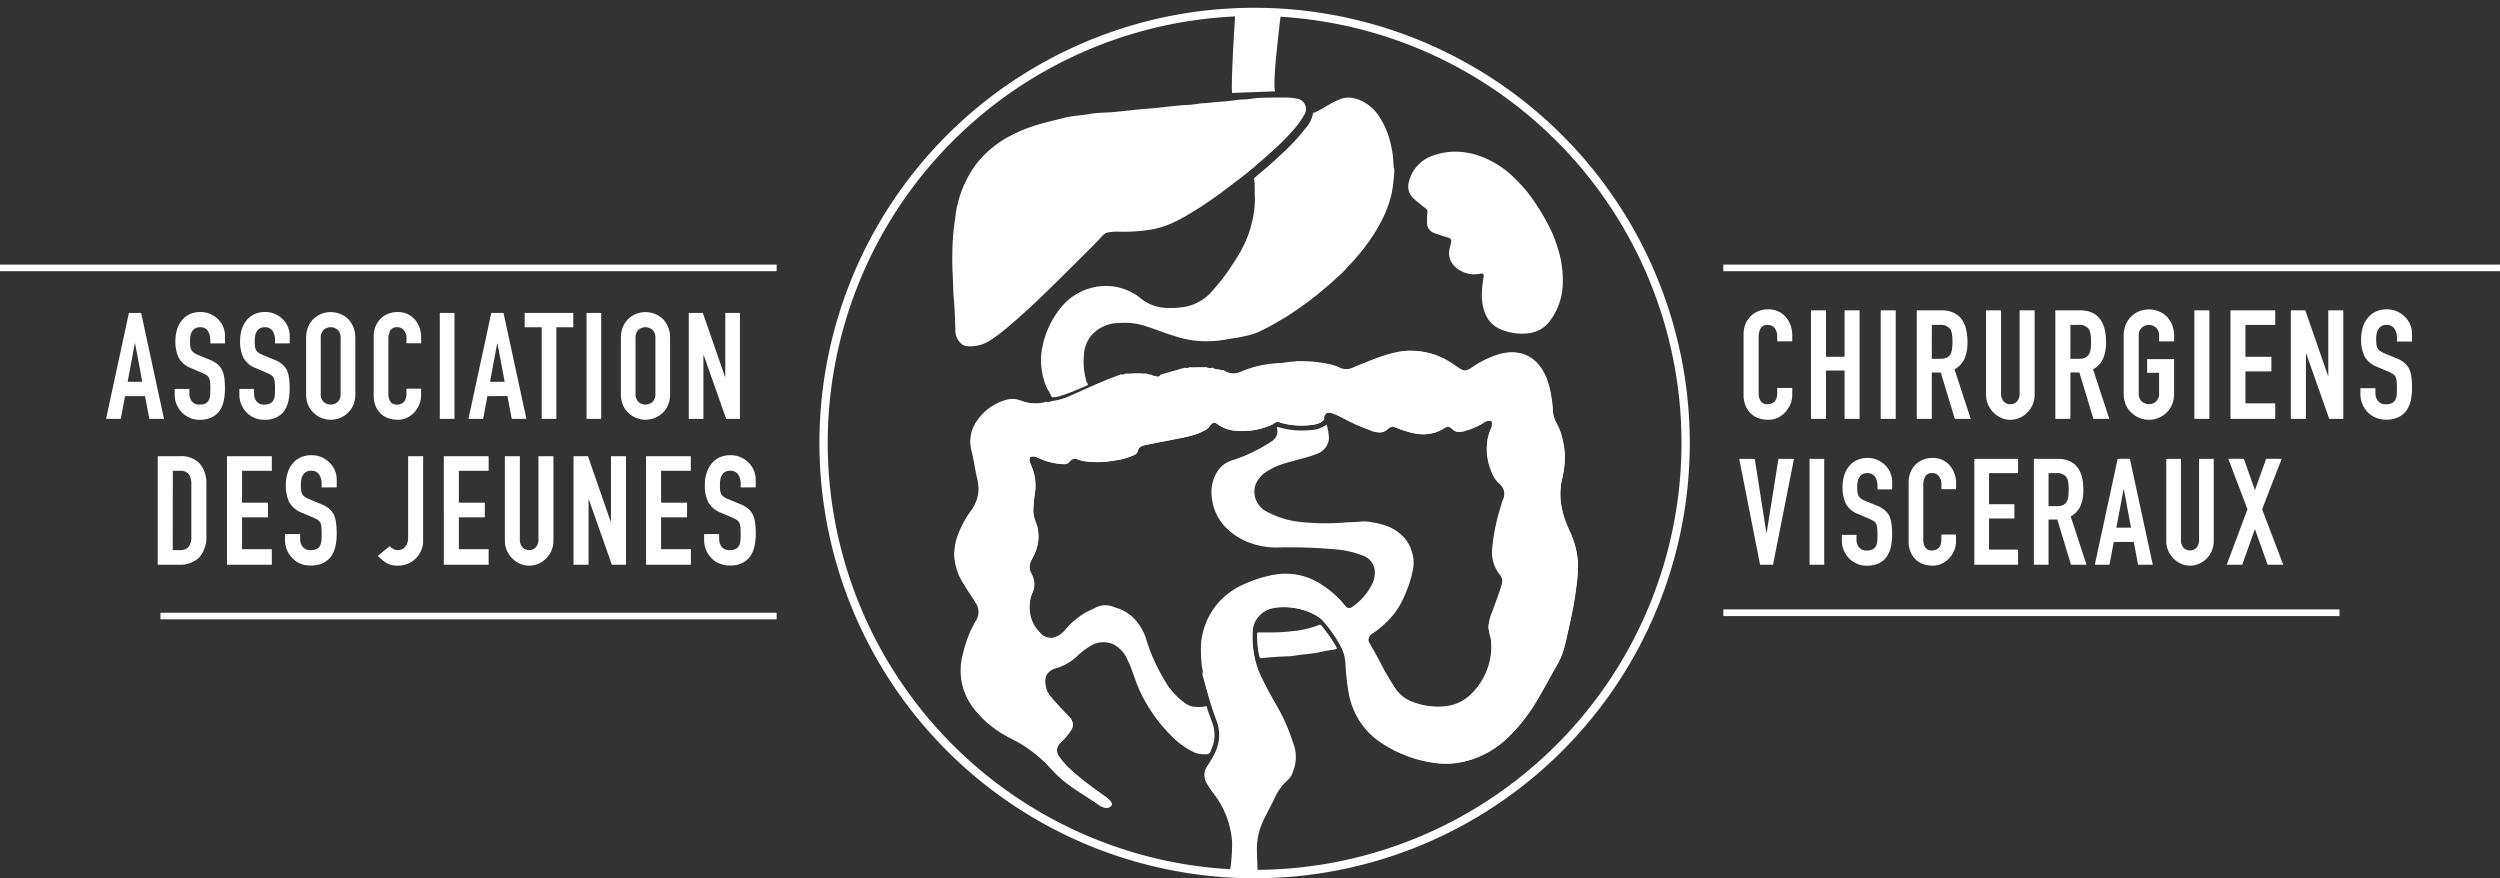
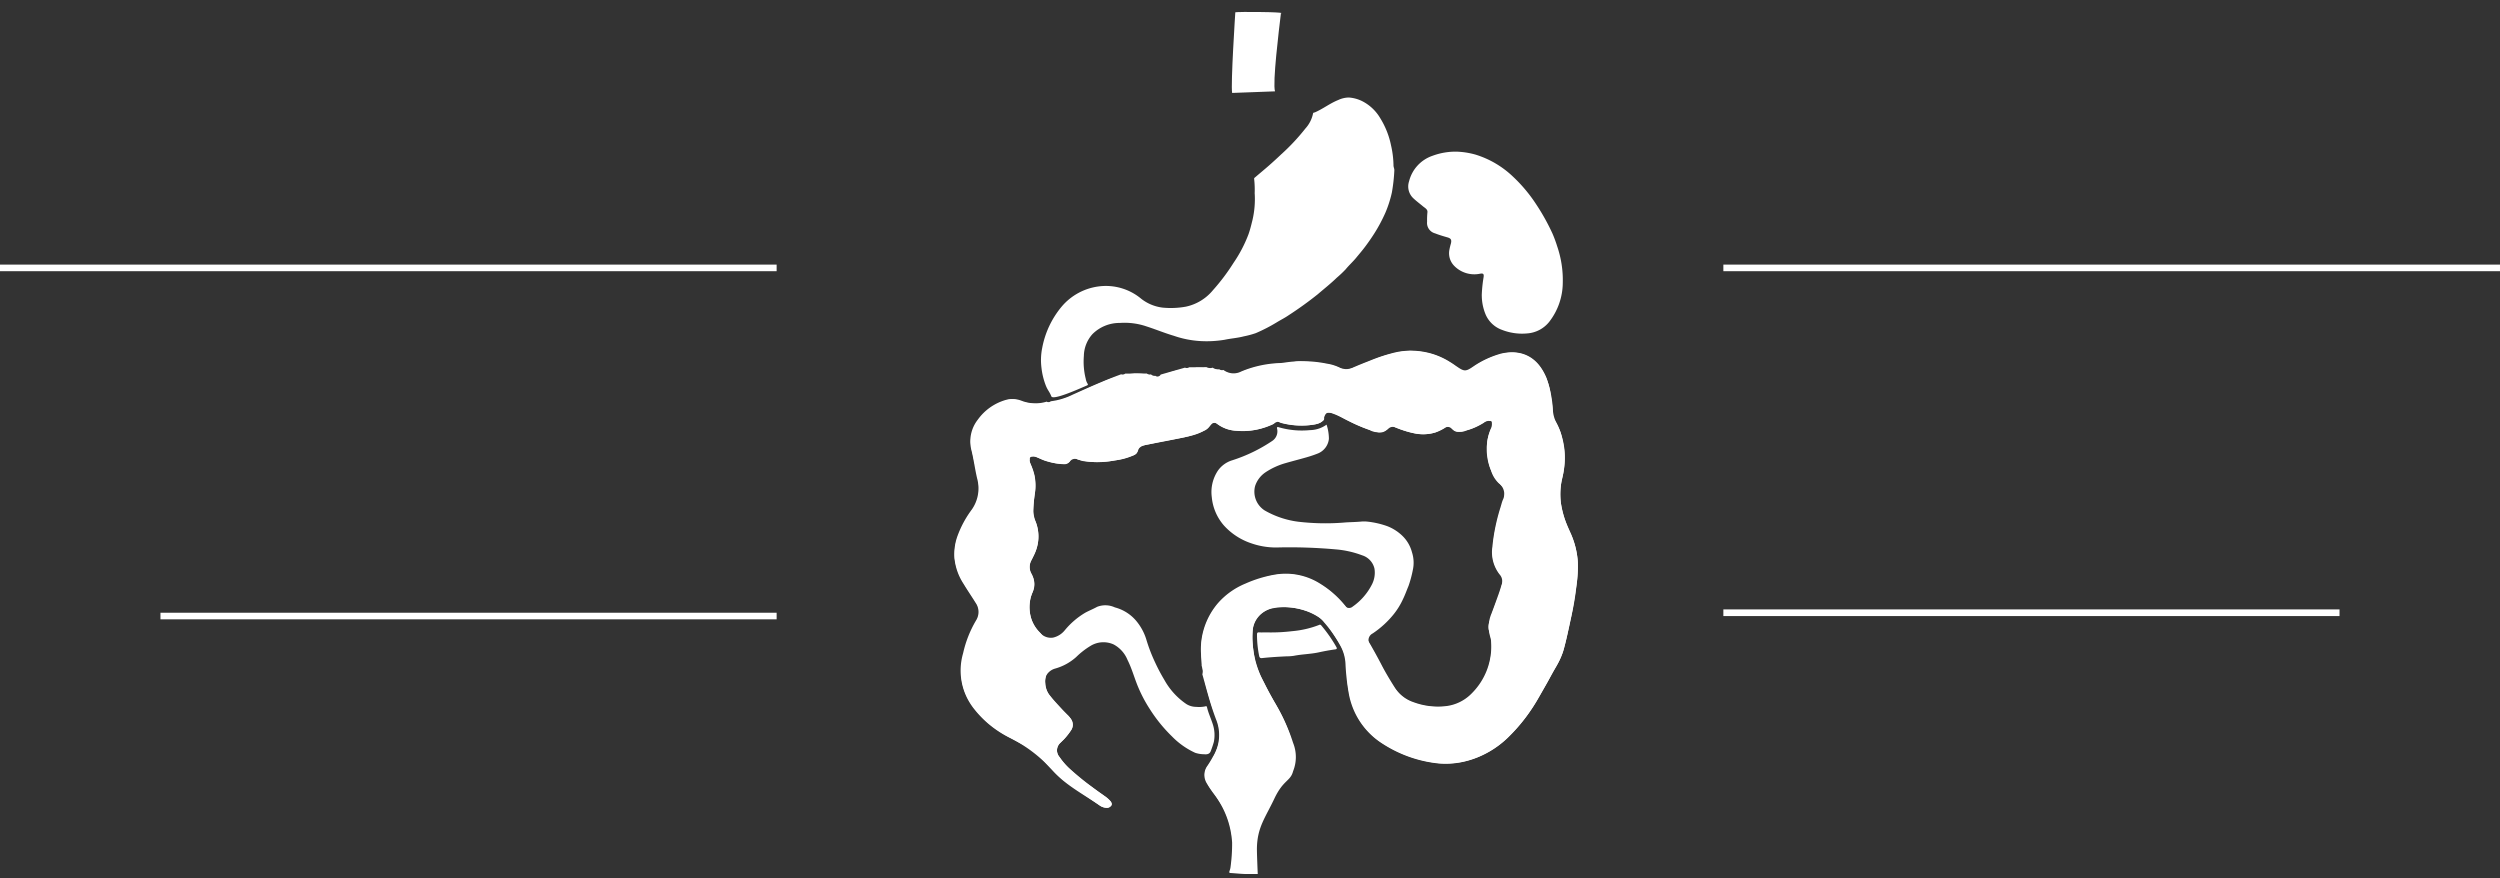
<svg xmlns="http://www.w3.org/2000/svg" width="301.527" height="105.917" viewBox="0 0 301.527 105.917">
  <rect x="0" y="0" width="301.527" height="105.917" fill="#333333" stroke="none" />
  <g transform="translate(-612.709 -47.382)">
-     <path d="M19.331,41.99Zm188.282-.4ZM86.793,35.673a2.9,2.9,0,0,1-.978-.662,3.219,3.219,0,0,1-.65-.984,3.075,3.075,0,0,1-.24-1.223v-.7h1.813v.588a1.565,1.565,0,0,0,.294.929,1.124,1.124,0,0,0,.986.414,1.545,1.545,0,0,0,.72-.138.971.971,0,0,0,.4-.4,1.492,1.492,0,0,0,.169-.616q.026-.359.026-.8a8.163,8.163,0,0,0-.036-.845,1.494,1.494,0,0,0-.143-.534,1.014,1.014,0,0,0-.329-.331,4.217,4.217,0,0,0-.542-.276l-1.3-.552a2.894,2.894,0,0,1-1.574-1.315,4.657,4.657,0,0,1-.4-2.05,4.9,4.9,0,0,1,.2-1.4,3.216,3.216,0,0,1,.587-1.14,2.7,2.7,0,0,1,.951-.762,3.082,3.082,0,0,1,1.378-.285,2.923,2.923,0,0,1,1.235.257,3.172,3.172,0,0,1,.969.68,2.891,2.891,0,0,1,.818,2.023v.919H89.336v-.423a2.055,2.055,0,0,0-.294-1.112,1.07,1.07,0,0,0-.986-.469,1.11,1.11,0,0,0-.6.147,1.208,1.208,0,0,0-.373.368,1.582,1.582,0,0,0-.2.543,3.662,3.662,0,0,0-.053.634,6.392,6.392,0,0,0,.026.644,1.253,1.253,0,0,0,.134.46,1.01,1.01,0,0,0,.311.349,2.813,2.813,0,0,0,.56.294l1.388.57a3.4,3.4,0,0,1,.978.561,2.4,2.4,0,0,1,.587.745,3.569,3.569,0,0,1,.267,1,10.219,10.219,0,0,1,.072,1.278,6.966,6.966,0,0,1-.16,1.535,3.3,3.3,0,0,1-.516,1.2,2.575,2.575,0,0,1-.978.807,3.349,3.349,0,0,1-1.474.294,3.13,3.13,0,0,1-1.23-.238Zm-24.1,0a3.143,3.143,0,0,1-1.574-1.627,3,3,0,0,1-.231-1.186V22.708H62.7v9.967a1.436,1.436,0,0,0,.32,1.032,1.132,1.132,0,0,0,1.6,0,1.438,1.438,0,0,0,.32-1.032V22.708h1.813V32.859a3.04,3.04,0,0,1-1.8,2.815,2.749,2.749,0,0,1-1.137.24A2.688,2.688,0,0,1,62.7,35.673Zm-16.2-.156a4.853,4.853,0,0,1-.915-.781l1.422-1.176a1.807,1.807,0,0,0,.454.34,1.132,1.132,0,0,0,.542.138,1.319,1.319,0,0,0,.373-.064,1.047,1.047,0,0,0,.409-.248,1.2,1.2,0,0,0,.32-.469,2.148,2.148,0,0,0,.124-.8V22.708h1.813v10a3.014,3.014,0,0,1-3.093,3.2,2.507,2.507,0,0,1-1.449-.394Zm-10.25.156a2.9,2.9,0,0,1-.977-.662,3.219,3.219,0,0,1-.65-.984,3.076,3.076,0,0,1-.237-1.223v-.7H36.2v.588a1.568,1.568,0,0,0,.294.929,1.125,1.125,0,0,0,.986.414,1.543,1.543,0,0,0,.72-.138.969.969,0,0,0,.4-.4,1.486,1.486,0,0,0,.169-.616q.027-.359.027-.8a8.149,8.149,0,0,0-.036-.845,1.494,1.494,0,0,0-.142-.534,1.021,1.021,0,0,0-.329-.331,4.183,4.183,0,0,0-.542-.276l-1.3-.552a2.894,2.894,0,0,1-1.573-1.315,4.651,4.651,0,0,1-.4-2.051,4.906,4.906,0,0,1,.2-1.4,3.216,3.216,0,0,1,.587-1.14,2.7,2.7,0,0,1,.951-.762,3.083,3.083,0,0,1,1.378-.285,2.924,2.924,0,0,1,1.235.257,3.177,3.177,0,0,1,.969.68,2.89,2.89,0,0,1,.818,2.023v.919H38.793v-.423a2.055,2.055,0,0,0-.294-1.112,1.07,1.07,0,0,0-.986-.469,1.109,1.109,0,0,0-.6.147,1.208,1.208,0,0,0-.373.368,1.582,1.582,0,0,0-.2.543,3.661,3.661,0,0,0-.053.634,6.377,6.377,0,0,0,.027.644,1.253,1.253,0,0,0,.133.46,1.01,1.01,0,0,0,.311.349,2.836,2.836,0,0,0,.56.294l1.388.57a3.4,3.4,0,0,1,.978.561,2.407,2.407,0,0,1,.587.745,3.582,3.582,0,0,1,.267,1,10.3,10.3,0,0,1,.071,1.278,6.944,6.944,0,0,1-.16,1.535,3.289,3.289,0,0,1-.516,1.2,2.575,2.575,0,0,1-.978.807,3.35,3.35,0,0,1-1.474.294A3.133,3.133,0,0,1,36.249,35.673Zm226.793,0a3.066,3.066,0,0,1-1.535-1.588,2.923,2.923,0,0,1-.225-1.157v-9.9h1.77v9.724a1.4,1.4,0,0,0,.312,1,1.1,1.1,0,0,0,1.561,0,1.4,1.4,0,0,0,.312-1V23.028h1.77v9.9a2.968,2.968,0,0,1-1.752,2.745,2.684,2.684,0,0,1-1.11.233,2.625,2.625,0,0,1-1.1-.233Zm-30.951.09a2.391,2.391,0,0,1-.937-.5,2.772,2.772,0,0,1-.685-.924A3.365,3.365,0,0,1,230.2,32.9V25.862a3.2,3.2,0,0,1,.208-1.166,2.707,2.707,0,0,1,1.5-1.552,2.964,2.964,0,0,1,1.171-.224,2.639,2.639,0,0,1,2.029.843,3.024,3.024,0,0,1,.6.978,3.407,3.407,0,0,1,.217,1.229v.718h-1.769v-.61a1.518,1.518,0,0,0-.295-.933.942.942,0,0,0-.8-.394.888.888,0,0,0-.876.422,2.322,2.322,0,0,0-.217,1.067v6.53a1.735,1.735,0,0,0,.234.933.909.909,0,0,0,.841.377,1.243,1.243,0,0,0,.372-.063.94.94,0,0,0,.633-.6,1.646,1.646,0,0,0,.1-.628v-.63h1.769v.789a2.931,2.931,0,0,1-.217,1.121,3.123,3.123,0,0,1-.6.942,2.892,2.892,0,0,1-.893.655,2.542,2.542,0,0,1-1.1.242,3.838,3.838,0,0,1-1.021-.142Zm-8.117-.09a2.833,2.833,0,0,1-.954-.646,3.143,3.143,0,0,1-.634-.96,3.005,3.005,0,0,1-.234-1.193V32.2h1.769v.574a1.529,1.529,0,0,0,.286.906,1.1,1.1,0,0,0,.963.4,1.5,1.5,0,0,0,.7-.135.948.948,0,0,0,.39-.385,1.452,1.452,0,0,0,.165-.6q.026-.35.026-.78a8.019,8.019,0,0,0-.035-.825,1.455,1.455,0,0,0-.139-.52.99.99,0,0,0-.321-.323,4.108,4.108,0,0,0-.529-.269l-1.266-.538a2.824,2.824,0,0,1-1.535-1.283,4.541,4.541,0,0,1-.39-2,4.79,4.79,0,0,1,.191-1.363A3.133,3.133,0,0,1,223,23.945a2.634,2.634,0,0,1,.928-.745,3.011,3.011,0,0,1,1.344-.278,2.855,2.855,0,0,1,1.2.251,3.1,3.1,0,0,1,.946.664,2.82,2.82,0,0,1,.8,1.973v.9h-1.769v-.413a2,2,0,0,0-.287-1.085,1.044,1.044,0,0,0-.962-.457,1.082,1.082,0,0,0-.59.143,1.177,1.177,0,0,0-.365.359,1.552,1.552,0,0,0-.191.529,3.606,3.606,0,0,0-.052.619,6.214,6.214,0,0,0,.026.628,1.218,1.218,0,0,0,.13.449.986.986,0,0,0,.3.341,2.753,2.753,0,0,0,.546.287l1.352.556a3.324,3.324,0,0,1,.954.547,2.361,2.361,0,0,1,.572.727,3.483,3.483,0,0,1,.26.978,9.977,9.977,0,0,1,.069,1.247,6.783,6.783,0,0,1-.156,1.5,3.208,3.208,0,0,1-.5,1.175,2.512,2.512,0,0,1-.954.789,3.269,3.269,0,0,1-1.44.287,3.06,3.06,0,0,1-1.194-.234Zm49.535.126L271.966,31.5,270.44,35.8h-1.873l2.5-6.691-2.307-6.082h1.873l1.336,3.785,1.353-3.785h1.873l-2.359,6.082,2.55,6.691Zm-15.627,0-.52-2.745h-2.411l-.52,2.745h-1.77l2.758-12.774h1.474L259.651,35.8Zm-2.619-4.467h1.769l-.867-4.629h-.035ZM249.783,35.8l-1.648-5.454h-1.058V35.8h-1.769V23.028h2.844q3.122,0,3.122,3.75a4.867,4.867,0,0,1-.338,1.92,2.676,2.676,0,0,1-1.188,1.274l1.908,5.831Zm-2.706-7.069h1.006a1.729,1.729,0,0,0,.746-.135,1.024,1.024,0,0,0,.434-.386,1.8,1.8,0,0,0,.191-.619,7.022,7.022,0,0,0,0-1.7,1.749,1.749,0,0,0-.208-.637,1.383,1.383,0,0,0-1.249-.5h-.919Zm-8.95,7.069V23.028H243.4V24.75h-3.5V28.5h3.053v1.722H239.9v3.75h3.5V35.8Zm-19.876,0V23.028h1.769V35.8Zm-5.966,0L209.77,23.028h1.873l1.4,8.916h.035l1.422-8.916h1.874L213.846,35.8ZM77.92,35.8V22.708h5.4v1.765H79.736v3.843h3.129v1.766H79.736v3.843h3.591V35.8Zm-4.124,0-2.775-7.87h-.036V35.8H69.172V22.708h1.742L73.652,30.6h.036V22.708H75.5V35.8Zm-20.267,0V22.708h5.407v1.765H55.344v3.843h3.129v1.766H55.344v3.843h3.591V35.8Zm-26.151,0V22.708h5.407v1.765H29.193v3.843h3.128v1.766H29.193v3.843h3.591V35.8Zm-8.356,0V22.708h2.684a3.058,3.058,0,0,1,2.375.883,3.571,3.571,0,0,1,.807,2.5v6.124a3.729,3.729,0,0,1-.862,2.712,3.329,3.329,0,0,1-2.48.874Zm1.813-1.765h.836a1.318,1.318,0,0,0,1.084-.4,1.963,1.963,0,0,0,.32-1.241V26.092a2.033,2.033,0,0,0-.3-1.2,1.266,1.266,0,0,0-1.1-.423h-.832ZM286.559,18.075a2.905,2.905,0,0,1-.978-.662,3.224,3.224,0,0,1-.65-.984,3.075,3.075,0,0,1-.24-1.223v-.7H286.5V15.1a1.568,1.568,0,0,0,.294.929,1.124,1.124,0,0,0,.986.414,1.543,1.543,0,0,0,.72-.138.969.969,0,0,0,.4-.4,1.486,1.486,0,0,0,.169-.616q.027-.359.026-.8a8.161,8.161,0,0,0-.036-.845,1.491,1.491,0,0,0-.142-.534,1.02,1.02,0,0,0-.329-.331,4.181,4.181,0,0,0-.542-.276l-1.3-.552a2.9,2.9,0,0,1-1.571-1.315,4.65,4.65,0,0,1-.4-2.05,4.906,4.906,0,0,1,.2-1.4,3.216,3.216,0,0,1,.587-1.141,2.7,2.7,0,0,1,.951-.762A3.083,3.083,0,0,1,287.893,5a2.924,2.924,0,0,1,1.235.257,3.177,3.177,0,0,1,.969.68,2.891,2.891,0,0,1,.817,2.023V8.88H289.1V8.458a2.054,2.054,0,0,0-.293-1.112,1.07,1.07,0,0,0-.986-.469,1.109,1.109,0,0,0-.6.147,1.207,1.207,0,0,0-.373.368,1.586,1.586,0,0,0-.2.543,3.661,3.661,0,0,0-.053.634q0,.323.026.644a1.259,1.259,0,0,0,.134.46,1.01,1.01,0,0,0,.311.349,2.836,2.836,0,0,0,.56.294l1.388.57a3.408,3.408,0,0,1,.978.561,2.408,2.408,0,0,1,.587.745,3.583,3.583,0,0,1,.267,1,10.3,10.3,0,0,1,.071,1.278,6.969,6.969,0,0,1-.16,1.535,3.29,3.29,0,0,1-.516,1.2,2.575,2.575,0,0,1-.978.807,3.347,3.347,0,0,1-1.474.294,3.133,3.133,0,0,1-1.23-.237Zm-28.471.037a2.84,2.84,0,0,1-.969-.607,2.8,2.8,0,0,1-.711-.975,3.411,3.411,0,0,1-.267-1.416V8.2a3.441,3.441,0,0,1,.267-1.4,2.955,2.955,0,0,1,.711-1.011,2.992,2.992,0,0,1,.969-.588,3.144,3.144,0,0,1,3.173.588,3.082,3.082,0,0,1,.694,1.011,3.441,3.441,0,0,1,.267,1.4v.662h-1.813V8.2a1.271,1.271,0,0,0-.365-1,1.316,1.316,0,0,0-1.724,0,1.271,1.271,0,0,0-.365,1v6.913a1.271,1.271,0,0,0,.365,1,1.316,1.316,0,0,0,1.724,0,1.271,1.271,0,0,0,.365-1V12.652h-1.44V11h3.252v4.117a3.411,3.411,0,0,1-.267,1.416,2.912,2.912,0,0,1-.694.975,3.081,3.081,0,0,1-3.173.607Zm-16.747-.037a3.144,3.144,0,0,1-1.573-1.627,3,3,0,0,1-.231-1.186V5.113h1.813v9.966a1.438,1.438,0,0,0,.32,1.032,1.132,1.132,0,0,0,1.6,0,1.436,1.436,0,0,0,.32-1.032V5.113H245.4v10.15a3.042,3.042,0,0,1-1.8,2.815,2.749,2.749,0,0,1-1.138.24,2.69,2.69,0,0,1-1.129-.243Zm-29.111.092a2.456,2.456,0,0,1-.96-.515,2.843,2.843,0,0,1-.7-.947,3.453,3.453,0,0,1-.275-1.48V8.018a3.293,3.293,0,0,1,.213-1.2,2.776,2.776,0,0,1,1.538-1.59,3.041,3.041,0,0,1,1.2-.23,2.7,2.7,0,0,1,2.081.865,3.09,3.09,0,0,1,.614,1,3.493,3.493,0,0,1,.222,1.26v.736h-1.813V8.239a1.554,1.554,0,0,0-.3-.956.967.967,0,0,0-.818-.4.91.91,0,0,0-.9.432,2.38,2.38,0,0,0-.222,1.094V15.1a1.779,1.779,0,0,0,.24.956.932.932,0,0,0,.862.386,1.278,1.278,0,0,0,.382-.064.966.966,0,0,0,.649-.615,1.69,1.69,0,0,0,.107-.644v-.644h1.813v.807a3.007,3.007,0,0,1-.222,1.149,3.2,3.2,0,0,1-.614.966,2.962,2.962,0,0,1-.915.673,2.6,2.6,0,0,1-1.127.248,3.933,3.933,0,0,1-1.051-.148ZM76.784,18.114a2.766,2.766,0,0,1-.945-.592,2.729,2.729,0,0,1-.694-.95,3.326,3.326,0,0,1-.26-1.381V8.446a3.358,3.358,0,0,1,.26-1.363,2.876,2.876,0,0,1,.694-.987,2.913,2.913,0,0,1,.945-.574,3.067,3.067,0,0,1,3.1.574,3.011,3.011,0,0,1,.677.987,3.365,3.365,0,0,1,.26,1.363v6.746a3.334,3.334,0,0,1-.26,1.381,2.849,2.849,0,0,1-.677.95,3.014,3.014,0,0,1-3.1.592ZM77.01,7.466a1.239,1.239,0,0,0-.356.978V15.19a1.239,1.239,0,0,0,.356.978,1.283,1.283,0,0,0,1.682,0,1.241,1.241,0,0,0,.356-.978V8.446a1.241,1.241,0,0,0-.356-.978,1.285,1.285,0,0,0-1.682,0Zm-30.049,10.7a2.391,2.391,0,0,1-.937-.5,2.772,2.772,0,0,1-.685-.924,3.372,3.372,0,0,1-.269-1.444V8.266A3.2,3.2,0,0,1,45.279,7.1a2.707,2.707,0,0,1,1.5-1.552,2.966,2.966,0,0,1,1.171-.224,2.638,2.638,0,0,1,2.029.843,3.011,3.011,0,0,1,.6.978,3.4,3.4,0,0,1,.217,1.229v.718H49.026v-.61a1.514,1.514,0,0,0-.295-.933.942.942,0,0,0-.8-.394.888.888,0,0,0-.876.422,2.327,2.327,0,0,0-.217,1.067v6.53a1.736,1.736,0,0,0,.234.933.908.908,0,0,0,.841.377,1.245,1.245,0,0,0,.373-.063.941.941,0,0,0,.633-.6,1.646,1.646,0,0,0,.1-.628v-.628h1.769v.789a2.924,2.924,0,0,1-.217,1.121,3.106,3.106,0,0,1-.6.942,2.892,2.892,0,0,1-.893.655,2.542,2.542,0,0,1-1.1.242,3.823,3.823,0,0,1-1.024-.144Zm-8.143-.054a2.766,2.766,0,0,1-.945-.592,2.729,2.729,0,0,1-.694-.95,3.333,3.333,0,0,1-.26-1.381V8.446a3.365,3.365,0,0,1,.26-1.363,2.876,2.876,0,0,1,.694-.987,2.913,2.913,0,0,1,.945-.574,3.067,3.067,0,0,1,3.1.574,3.011,3.011,0,0,1,.677.987,3.365,3.365,0,0,1,.26,1.363v6.746a3.333,3.333,0,0,1-.26,1.381,2.849,2.849,0,0,1-.677.95,3.007,3.007,0,0,1-3.1.592Zm.225-10.648a1.239,1.239,0,0,0-.356.978V15.19a1.239,1.239,0,0,0,.356.978,1.283,1.283,0,0,0,1.682,0,1.241,1.241,0,0,0,.356-.978V8.446a1.241,1.241,0,0,0-.356-.978,1.285,1.285,0,0,0-1.682,0ZM30.692,18.078a2.839,2.839,0,0,1-.954-.646,3.149,3.149,0,0,1-.633-.96,3,3,0,0,1-.234-1.193V14.6H30.64v.574a1.53,1.53,0,0,0,.287.906,1.1,1.1,0,0,0,.962.4,1.5,1.5,0,0,0,.7-.135.946.946,0,0,0,.39-.386,1.457,1.457,0,0,0,.165-.6q.026-.35.026-.78a7.916,7.916,0,0,0-.035-.825,1.456,1.456,0,0,0-.138-.52,1,1,0,0,0-.321-.323,4.088,4.088,0,0,0-.529-.269L30.883,12.1a2.825,2.825,0,0,1-1.535-1.283,4.545,4.545,0,0,1-.39-2,4.79,4.79,0,0,1,.191-1.363,3.134,3.134,0,0,1,.572-1.112,2.633,2.633,0,0,1,.928-.745,3.01,3.01,0,0,1,1.344-.278,2.856,2.856,0,0,1,1.205.251,3.1,3.1,0,0,1,.945.664,2.82,2.82,0,0,1,.8,1.973v.9H33.171V8.7a2,2,0,0,0-.286-1.085,1.045,1.045,0,0,0-.963-.457,1.083,1.083,0,0,0-.59.144,1.179,1.179,0,0,0-.364.359,1.551,1.551,0,0,0-.191.529,3.569,3.569,0,0,0-.052.619q0,.314.026.628a1.225,1.225,0,0,0,.13.449.985.985,0,0,0,.3.341,2.764,2.764,0,0,0,.546.287l1.353.556a3.339,3.339,0,0,1,.954.547,2.353,2.353,0,0,1,.572.727,3.5,3.5,0,0,1,.26.978,10.047,10.047,0,0,1,.069,1.247,6.806,6.806,0,0,1-.156,1.5,3.215,3.215,0,0,1-.5,1.175,2.511,2.511,0,0,1-.954.789,3.268,3.268,0,0,1-1.44.287,3.057,3.057,0,0,1-1.194-.233Zm-7.8,0a2.839,2.839,0,0,1-.954-.646,3.149,3.149,0,0,1-.633-.96,3,3,0,0,1-.234-1.193V14.6h1.769v.574a1.53,1.53,0,0,0,.287.906,1.1,1.1,0,0,0,.962.4,1.5,1.5,0,0,0,.7-.135.946.946,0,0,0,.39-.386,1.457,1.457,0,0,0,.165-.6q.026-.35.026-.78a7.915,7.915,0,0,0-.035-.825,1.456,1.456,0,0,0-.138-.52,1,1,0,0,0-.321-.323,4.088,4.088,0,0,0-.529-.269L23.079,12.1a2.825,2.825,0,0,1-1.535-1.283,4.545,4.545,0,0,1-.39-2,4.789,4.789,0,0,1,.191-1.363,3.134,3.134,0,0,1,.572-1.112,2.633,2.633,0,0,1,.928-.745,3.01,3.01,0,0,1,1.344-.278,2.856,2.856,0,0,1,1.205.251,3.1,3.1,0,0,1,.945.664,2.82,2.82,0,0,1,.8,1.973v.9H25.366V8.7a2,2,0,0,0-.286-1.085,1.045,1.045,0,0,0-.963-.457,1.083,1.083,0,0,0-.59.144,1.179,1.179,0,0,0-.364.359,1.55,1.55,0,0,0-.191.529,3.569,3.569,0,0,0-.052.619q0,.314.026.628a1.225,1.225,0,0,0,.13.449.985.985,0,0,0,.3.341,2.764,2.764,0,0,0,.546.287l1.353.556a3.339,3.339,0,0,1,.954.547,2.353,2.353,0,0,1,.572.727,3.5,3.5,0,0,1,.26.978,10.047,10.047,0,0,1,.069,1.247,6.806,6.806,0,0,1-.156,1.5,3.215,3.215,0,0,1-.5,1.175,2.511,2.511,0,0,1-.954.789,3.268,3.268,0,0,1-1.44.287,3.058,3.058,0,0,1-1.194-.233Zm258.038.126-2.775-7.87h-.036v7.872H276.3V5.113h1.742L280.781,13h.036V5.113h1.813V18.205Zm-11.911,0V5.113h5.4V6.878h-3.592v3.841h3.129v1.766h-3.129V16.33h3.592v1.875Zm-4.356,0V5.113h1.813V18.205Zm-12.178,0-1.691-5.59h-1.084v5.592h-1.814V5.113h2.916q3.2,0,3.2,3.843a4.992,4.992,0,0,1-.347,1.968,2.741,2.741,0,0,1-1.218,1.306l1.956,5.976Zm-2.775-7.245h1.032a1.77,1.77,0,0,0,.764-.138,1.051,1.051,0,0,0,.444-.4,1.848,1.848,0,0,0,.2-.634,6.322,6.322,0,0,0,.053-.874,6.322,6.322,0,0,0-.053-.874,1.8,1.8,0,0,0-.213-.653,1.418,1.418,0,0,0-1.28-.515h-.943Zm-13.938,7.247-1.691-5.59h-1.084v5.59H231.18V5.113H234.1q3.2,0,3.2,3.843a4.991,4.991,0,0,1-.347,1.968,2.741,2.741,0,0,1-1.218,1.306l1.956,5.976Zm-2.775-7.245h1.031a1.77,1.77,0,0,0,.764-.138,1.048,1.048,0,0,0,.444-.4,1.838,1.838,0,0,0,.2-.634,6.308,6.308,0,0,0,.053-.874,6.315,6.315,0,0,0-.053-.874,1.787,1.787,0,0,0-.213-.653,1.418,1.418,0,0,0-1.28-.515h-.943Zm-6.167,7.245V5.113h1.814V18.205Zm-4.356,0V12.375h-2.24v5.831h-1.813V5.113h1.813v5.606h2.24V5.113h1.813V18.205Zm-134.889,0-2.706-7.678H84.84v7.678H83.071V5.432h1.7l2.671,7.7h.035v-7.7h1.769V18.205Zm-16.841,0V5.432h1.769V18.205Zm-5.411,0V7.155H63.282V5.432h5.862V7.155H67.1V18.205Zm-3.608,0-.52-2.745H58.79l-.52,2.745H56.5L59.256,5.432h1.474l2.757,12.774ZM59.1,13.739h1.769L60,9.11h-.035Zm-6.053,4.467V5.432h1.769V18.205Zm-35.035,0-.52-2.745H15.083l-.52,2.745H12.791L15.549,5.432h1.474l2.757,12.774Zm-2.621-4.467h1.769L16.295,9.11H16.26ZM207.613,0ZM0,0Z" transform="translate(612.709 79.695)" fill="#fff" />
    <path d="M93.671,42.288H19.354v-.8H93.671Zm188.5-.4H207.856v-.8h74.317ZM301.526.3H207.856V-.5h93.671ZM93.67.3H0V-.5H93.671Z" transform="translate(612.709 79.795)" fill="#fff" />
-     <path d="M51.988-.5A52.5,52.5,0,0,1,72.418,100.35,52.5,52.5,0,0,1,31.557,3.625,52.159,52.159,0,0,1,51.988-.5Zm0,103.975A51.5,51.5,0,0,0,72.029,4.546,51.5,51.5,0,0,0,31.946,99.429,51.165,51.165,0,0,0,51.988,103.475Z" transform="translate(712.055 48.823)" fill="#fff" />
    <g transform="translate(725.461 47.382)">
      <rect width="85.58" height="100.776" transform="translate(0 4.641)" fill="none" />
      <path d="M91.252,206.105a28,28,0,0,0,.341-3.162,8.521,8.521,0,0,0-.159-1.263A10.11,10.11,0,0,0,90.35,198.3a24.447,24.447,0,0,0-1.529-2.287,3.563,3.563,0,0,1-.619-1.355,1.7,1.7,0,0,1,.374-1.36,9.787,9.787,0,0,0,1.206-2.425,4.651,4.651,0,0,0,.1-2.167,9.748,9.748,0,0,0-.634-1.97c-.366-.942-.614-1.917-.89-2.886a18.307,18.307,0,0,1-.4-1.948,12.537,12.537,0,0,1-.231-2.526,8.684,8.684,0,0,1,2.127-5.662,9.057,9.057,0,0,1,2.811-2.078,16.2,16.2,0,0,1,2.377-.906,9.461,9.461,0,0,1,2.812-.533,7.8,7.8,0,0,1,3.035.634,10.687,10.687,0,0,1,2.175,1.28A14.727,14.727,0,0,1,105.023,174a.658.658,0,0,0,.978.123,7.275,7.275,0,0,0,2.347-2.717,3.1,3.1,0,0,0,.286-1.853,2.184,2.184,0,0,0-1.48-1.615,11.7,11.7,0,0,0-3.188-.718,62.448,62.448,0,0,0-7.131-.23,8.989,8.989,0,0,1-3.05-.5,7.746,7.746,0,0,1-3.306-2.148,6.029,6.029,0,0,1-1.469-3.426,4.645,4.645,0,0,1,.753-3.214,3.274,3.274,0,0,1,1.687-1.219,18.947,18.947,0,0,0,4.85-2.343,1.383,1.383,0,0,0,.588-1.468c-.045-.227.062-.238.216-.179a9.975,9.975,0,0,0,3.732.343,3.526,3.526,0,0,0,2.018-.662,5.574,5.574,0,0,1,.282,1.717,2.138,2.138,0,0,1-1.4,1.787c-.424.169-.852.308-1.289.434-.856.247-1.72.464-2.576.713a8.582,8.582,0,0,0-2.368,1.089,3.2,3.2,0,0,0-1.269,1.67,2.683,2.683,0,0,0,1.166,2.945,10.892,10.892,0,0,0,4.087,1.36,28.205,28.205,0,0,0,5.744.073c.572-.032,1.147-.04,1.718-.09a4.134,4.134,0,0,1,.933.01,10.491,10.491,0,0,1,2.267.527,5.462,5.462,0,0,1,1.81,1.137,4.269,4.269,0,0,1,1.2,2.034,4.09,4.09,0,0,1,.1,2.122,13.712,13.712,0,0,1-.52,1.926c-.222.526-.409,1.069-.663,1.583a8.682,8.682,0,0,1-1.1,1.8,11.294,11.294,0,0,1-2.557,2.346.911.911,0,0,0-.314,1.38c.534,1.016,1.083,2.025,1.63,3.035a15.233,15.233,0,0,0,1.625,2.582,4.453,4.453,0,0,0,1.879,1.346,9.261,9.261,0,0,0,3.795.511,4.934,4.934,0,0,0,2.826-1.059,7.526,7.526,0,0,0,2.76-4.7,6.528,6.528,0,0,0-.211-3.554,1.756,1.756,0,0,1,.135-1.056,27.868,27.868,0,0,1,1.032-2.9,17.893,17.893,0,0,0,.512-1.8.961.961,0,0,0-.285-.911,4.109,4.109,0,0,1-.868-3.323,13.639,13.639,0,0,1,.234-1.86,26.315,26.315,0,0,1,.886-3.327,4.693,4.693,0,0,0,.324-1.484.634.634,0,0,0-.231-.534,5.462,5.462,0,0,1-1.768-3.095,9.863,9.863,0,0,1-.179-1.627,4.84,4.84,0,0,1,.561-2.4,1.985,1.985,0,0,0,.115-.227c.069-.209.179-.44-.023-.623a.575.575,0,0,0-.683-.026c-.363.192-.7.421-1.071.611a6.534,6.534,0,0,1-2.315.72.784.784,0,0,1-.783-.389.55.55,0,0,0-.746-.185,9.889,9.889,0,0,1-1.208.625,5.041,5.041,0,0,1-2.352.188,14.222,14.222,0,0,1-2.642-.813.6.6,0,0,0-.849.251,1.2,1.2,0,0,1-1.1.395,15.348,15.348,0,0,1-3.5-1.354c-.52-.255-1.025-.541-1.548-.791a2.173,2.173,0,0,0-1.038-.236.452.452,0,0,0-.47.44c-.026.172.09.373-.083.514a1.874,1.874,0,0,1-.734.4,8.147,8.147,0,0,1-1.725.2,9.229,9.229,0,0,1-2.453-.264,1.211,1.211,0,0,1-.538-.244c-.13-.114-.228-.109-.3.041a.91.91,0,0,1-.5.4,8.918,8.918,0,0,1-4.266.688,4.054,4.054,0,0,1-2.226-.789c-.481-.367-.773-.135-.958.218a1.316,1.316,0,0,1-.646.565,12.244,12.244,0,0,1-3.061.933c-1.032.2-2.063.373-3.09.6-.436.1-.879.174-1.315.28a.588.588,0,0,0-.518.531.907.907,0,0,1-.668.673,11.493,11.493,0,0,1-3.547.735,9.967,9.967,0,0,1-2.5-.09,7.936,7.936,0,0,1-.791-.278.5.5,0,0,0-.72.294.752.752,0,0,1-.706.371,5.993,5.993,0,0,1-1.8-.3,7.8,7.8,0,0,1-1.619-.6c-.009,0-.017-.015-.026-.018-.217-.056-.444-.211-.651-.019s-.12.442-.052.675a14.815,14.815,0,0,1,.552,1.624,6.882,6.882,0,0,1,.055,2.182c-.1.709-.17,1.429-.208,2.146a2.845,2.845,0,0,0,.3,1.248,4.883,4.883,0,0,1,.3,2.45,5.514,5.514,0,0,1-.75,2.072,1.851,1.851,0,0,0,.048,1.988,2.142,2.142,0,0,1,.06,1.945,3.975,3.975,0,0,0-.335,1.2,4.978,4.978,0,0,0,.184,2.134,4.039,4.039,0,0,0,1.094,1.679,1.742,1.742,0,0,0,1.513.51,2.545,2.545,0,0,0,1.4-.872,9.371,9.371,0,0,1,2.492-2.138c.463-.249.957-.444,1.416-.7a2.721,2.721,0,0,1,2.143.065,5.034,5.034,0,0,1,2.722,1.807,6.44,6.44,0,0,1,1.107,2.182,19.658,19.658,0,0,0,1,2.592,21.476,21.476,0,0,0,1.135,2.153,8.457,8.457,0,0,0,2.673,2.932,2.243,2.243,0,0,0,1.166.331,3.638,3.638,0,0,0,1.08-.055c.066-.02.193-.069.228.087.159.7.474,1.354.693,2.038a4.211,4.211,0,0,1,.135,2.157,10.976,10.976,0,0,1-.366,1.088c-.131.416-.525.429-.807.4a3.418,3.418,0,0,1-1.084-.177,9.346,9.346,0,0,1-2.812-1.993,18.087,18.087,0,0,1-2.656-3.278,16.844,16.844,0,0,1-1.465-2.8c-.42-1.032-.712-2.116-1.217-3.115a3.684,3.684,0,0,0-1.678-1.879,2.976,2.976,0,0,0-2.785.171,9.477,9.477,0,0,0-1.737,1.351,6.369,6.369,0,0,1-2.553,1.393,1.775,1.775,0,0,0-1.054.832,1.854,1.854,0,0,0-.1.936,2.654,2.654,0,0,0,.566,1.555,19.62,19.62,0,0,0,2.216,2.377,2.815,2.815,0,0,1,.4.555,1.145,1.145,0,0,1-.108,1.211,7.932,7.932,0,0,1-1.264,1.465,1.288,1.288,0,0,0-.418,1.061,1.449,1.449,0,0,0,.3.693,8.757,8.757,0,0,0,1.032,1.218c.442.426.9.833,1.363,1.233a14.286,14.286,0,0,0,1.2.917c.649.449,1.251.961,1.929,1.368a2.983,2.983,0,0,1,.594.52c.137.144.276.335.179.538a.6.6,0,0,1-.553.3,1.39,1.39,0,0,1-.889-.286c-1.435-.98-2.867-1.96-4.278-2.974a21.506,21.506,0,0,1-2.751-2.728,6.675,6.675,0,0,0-1.387-1.151c-1.293-.762-2.678-1.36-3.909-2.232a11.242,11.242,0,0,1-3.571-3.8,6.862,6.862,0,0,1-.656-4.68,15.513,15.513,0,0,1,1.054-3.364,11.061,11.061,0,0,1,.679-1.388,1.927,1.927,0,0,0-.09-2.144c-.53-.929-1.2-1.768-1.7-2.719a7.486,7.486,0,0,1-.88-2.617,6.276,6.276,0,0,1,.549-3,14.433,14.433,0,0,1,1.722-3.05,4.307,4.307,0,0,0,.589-3.166c-.14-1.142-.465-2.243-.683-3.366a7.213,7.213,0,0,1-.235-1.462,4.642,4.642,0,0,1,1.124-2.893,6.9,6.9,0,0,1,3.083-2.092,2.263,2.263,0,0,1,1.594.014,6.34,6.34,0,0,0,3.019.318,9.574,9.574,0,0,0,1.463-.248,15.669,15.669,0,0,0,2.018-.7c1.147-.531,2.284-1.092,3.458-1.558a12.122,12.122,0,0,1,3.935-1.088,6.668,6.668,0,0,1,2.067.247,4.486,4.486,0,0,0,.637.183c.324.041.56-.16.835-.251a9.262,9.262,0,0,1,1.728-.569,22.682,22.682,0,0,1,2.273-.3,12.238,12.238,0,0,1,3.393.469c.209.055.4.183.6.248a1.88,1.88,0,0,0,1.368-.182,10.351,10.351,0,0,1,2.377-.714,13.912,13.912,0,0,1,1.6-.277c.346-.017.69-.075,1.037-.1a5.772,5.772,0,0,0,1.2-.09,2.809,2.809,0,0,1,1.191-.1,21.261,21.261,0,0,1,3.251.377,7.042,7.042,0,0,1,1.581.548.835.835,0,0,0,.871-.015,3.829,3.829,0,0,1,.535-.184c.714-.287,1.42-.6,2.139-.868a13.713,13.713,0,0,1,2.995-.929,7.165,7.165,0,0,1,1.581-.221,10.828,10.828,0,0,1,2.7.4,9.284,9.284,0,0,1,2.767,1.431,6.174,6.174,0,0,0,.658.455c.59.359,1.076.006,1.525-.314a10.011,10.011,0,0,1,3.565-1.622,4.2,4.2,0,0,1,2.5.087,4.288,4.288,0,0,1,2.038,1.57,7.329,7.329,0,0,1,1.25,3.435,17.678,17.678,0,0,1,.261,2.35,1.453,1.453,0,0,0,.269.664,7.218,7.218,0,0,1,.673,1.446,14.252,14.252,0,0,1,.421,2.118,10.834,10.834,0,0,1-.314,3.65,8.065,8.065,0,0,0-.105,2.652,14.138,14.138,0,0,0,1.267,3.9,9.3,9.3,0,0,1,.76,2.991,17.76,17.76,0,0,1-.183,3.491,31.083,31.083,0,0,1-.61,3.464c-.328,1.362-.549,2.748-.958,4.091a10.531,10.531,0,0,1-1.094,2.238c-.344.583-.636,1.2-.98,1.784-.589,1-1.128,2.024-1.781,2.982a19.986,19.986,0,0,1-2.874,3.425,11.717,11.717,0,0,1-3.519,2.292,10.248,10.248,0,0,1-4.677.757A15.543,15.543,0,0,1,109.3,190.4a9,9,0,0,1-3.241-4.18,12.244,12.244,0,0,1-.693-3.2c-.059-.667-.078-1.337-.135-2a5.176,5.176,0,0,0-.695-2.245c-.4-.682-.839-1.339-1.278-2a5.287,5.287,0,0,0-2.95-2.173,9.179,9.179,0,0,0-2.728-.44,3.762,3.762,0,0,0-2.58.773,2.736,2.736,0,0,0-1.051,1.99,10.694,10.694,0,0,0-.045,1.109,17.848,17.848,0,0,0,.328,2.631,11.713,11.713,0,0,0,1.064,2.619c.657,1.368,1.491,2.639,2.165,3.995a21.347,21.347,0,0,1,.956,2.277,7.24,7.24,0,0,1,.351,3,4.3,4.3,0,0,1-.3,1.687,5.657,5.657,0,0,1-.733,1.058c-.546.668-1.071,1.352-1.61,2.025a8.1,8.1,0,0,0-1.321,2.679,11.939,11.939,0,0,0-.449,3.526c-.009.684,0,1.369,0,2.054,0,.437.1.508.1.508" transform="translate(-55.608 -100.958)" fill="#fff" />
      <path d="M195.6,267.668a21.333,21.333,0,0,0,3.005-.148,11.752,11.752,0,0,0,3.263-.753.192.192,0,0,1,.265.066,16.767,16.767,0,0,1,1.825,2.617c.09.158.043.238-.12.261-.669.095-1.337.213-1.994.359-1,.219-2.016.221-3.012.42a6.168,6.168,0,0,1-.918.065c-.945.045-1.888.1-2.829.2-.195.021-.386.059-.446-.244a12.852,12.852,0,0,1-.262-2.578c0-.2.045-.282.262-.269.319.019.64,0,.961,0" transform="translate(-155.521 -191.393)" fill="#fff" />
      <path d="M116.247,38.477a11.775,11.775,0,0,0-.06-1.762c-.03-.127.087-.187.161-.252.538-.462,1.086-.911,1.619-1.379q.765-.673,1.5-1.372a24.821,24.821,0,0,0,2.89-3.088,3.8,3.8,0,0,0,.924-1.789c.019-.166.157-.135.224-.164.982-.424,1.829-1.1,2.823-1.494a3.058,3.058,0,0,1,1.289-.3,4.3,4.3,0,0,1,1.537.407,5.321,5.321,0,0,1,2.239,2.085,9.994,9.994,0,0,1,1.306,3.3,11.358,11.358,0,0,1,.293,2.4c0,.215.121.407.1.616a20.314,20.314,0,0,1-.3,2.668,13.874,13.874,0,0,1-.77,2.4,18.941,18.941,0,0,1-1.351,2.53q-.51.8-1.076,1.555c-.349.472-.736.915-1.107,1.37-.4.486-.865.9-1.262,1.385a13.428,13.428,0,0,1-1.071,1.014c-.729.71-1.529,1.337-2.3,2a43.2,43.2,0,0,1-3.506,2.527c-.442.308-.93.549-1.39.828a19.9,19.9,0,0,1-2.57,1.33,10.834,10.834,0,0,1-1.457.392c-.754.2-1.538.247-2.294.408a13.163,13.163,0,0,1-3.184.143,11.847,11.847,0,0,1-2.953-.619c-1.115-.329-2.187-.777-3.293-1.131a8.187,8.187,0,0,0-3.214-.42,4.613,4.613,0,0,0-3.316,1.354,4.046,4.046,0,0,0-1.032,2.626,8.5,8.5,0,0,0,.227,2.758,1.555,1.555,0,0,0,.22.583c.064.12.059.163-.075.221-.9.385-4.057,1.815-4.29,1.32-.228-.58-.436-.722-.666-1.3a8.438,8.438,0,0,1-.527-2.144,7.365,7.365,0,0,1,.082-2.377,10.888,10.888,0,0,1,2.369-5.03,7.023,7.023,0,0,1,4.464-2.418,6.658,6.658,0,0,1,5.135,1.508,5.2,5.2,0,0,0,2.551,1.05,10.174,10.174,0,0,0,2.8-.112,5.789,5.789,0,0,0,3.279-1.988,24.507,24.507,0,0,0,2.486-3.3,16.176,16.176,0,0,0,1.8-3.442c.208-.578.345-1.171.493-1.763a11.16,11.16,0,0,0,.26-3.125" transform="translate(-77.673 -15.115)" fill="#fff" />
-       <path d="M73.768,44.98a5.853,5.853,0,0,0-1.6.12,1.139,1.139,0,0,0-.427.269c-.493.518-.98,1.045-1.488,1.549-1.951,1.938-3.892,3.887-5.871,5.8-1.281,1.236-2.594,2.441-3.955,3.591a17.313,17.313,0,0,1-2.639,1.965,4.445,4.445,0,0,1-2.406.52,1.282,1.282,0,0,1-.962-.509,2.033,2.033,0,0,1-.51-1.274c-.036-1.333-.085-2.668-.2-4-.081-.938-.074-1.877-.128-2.813-.05-.855-.062-1.709-.045-2.563a28.989,28.989,0,0,1,.3-3.983c.093-.588.138-1.187.278-1.767a13.583,13.583,0,0,1,2.237-4.982A12.652,12.652,0,0,1,60.8,33.278a16.444,16.444,0,0,1,2.512-1.037c1.187-.391,2.4-.662,3.611-.972,1.061-.272,2.144-.3,3.206-.493,1.023-.188,2.054-.14,3.078-.247.984-.1,1.968-.211,2.953-.308.572-.057,1.147-.087,1.72-.144.72-.071,1.439-.163,2.16-.234.594-.059,1.188-.124,1.783-.144.706-.023,1.394-.184,2.1-.224.616-.034,1.229-.121,1.844-.166a22.1,22.1,0,0,0,2.223-.238,5.8,5.8,0,0,1,.829-.045c.542-.019,1.066-.156,1.609-.179q1.683-.069,3.364-.048a6.63,6.63,0,0,1,1.3.135,1.251,1.251,0,0,1,.911,1.9,10.189,10.189,0,0,1-1.552,2.108,25.191,25.191,0,0,1-2.353,2.341c-1.156,1.041-2.313,2.082-3.552,3.029-1.3,1-2.6,2.008-3.953,2.939q-1.2.825-2.451,1.573a17.774,17.774,0,0,1-2.682,1.359,9.568,9.568,0,0,1-2.349.594,19.893,19.893,0,0,1-3.342.2" transform="translate(-51.427 -17.033)" fill="#fff" />
      <path d="M268.35,69.207a16.642,16.642,0,0,1,.22-2.19c.062-.4-.03-.505-.417-.437a3.385,3.385,0,0,1-3.133-.954,2.172,2.172,0,0,1-.572-1.929,7.755,7.755,0,0,1,.185-.765c.1-.431.014-.607-.418-.732-.507-.146-1.012-.293-1.5-.487a1.3,1.3,0,0,1-.958-1.394,9.362,9.362,0,0,1,.041-1.138c.048-.367-.3-.527-.535-.723-.378-.32-.777-.612-1.14-.953a1.95,1.95,0,0,1-.538-2.071,4.366,4.366,0,0,1,2.84-3.08,7.976,7.976,0,0,1,2.913-.493,9.478,9.478,0,0,1,2.273.359,11.408,11.408,0,0,1,4.485,2.632,18.227,18.227,0,0,1,2.846,3.4,25.894,25.894,0,0,1,1.935,3.48,15.092,15.092,0,0,1,.57,1.542,12.6,12.6,0,0,1,.676,4.414,7.75,7.75,0,0,1-1.637,4.7,3.732,3.732,0,0,1-2.636,1.393,6.624,6.624,0,0,1-3.069-.431,3.394,3.394,0,0,1-1.956-1.83,6.013,6.013,0,0,1-.47-2.313" transform="translate(-202.387 -33.569)" fill="#fff" />
      <path d="M591.107,490.407l2.088-.017a.945.945,0,0,0,.752.061,1.081,1.081,0,0,0,.788.194.525.525,0,0,0,.5.08,2.023,2.023,0,0,0,2.157.187,13.156,13.156,0,0,1,4.348-1,6.568,6.568,0,0,0,.894-.076,14.6,14.6,0,0,1,5.1.135,5.155,5.155,0,0,1,1.464.449,1.9,1.9,0,0,0,1.715,0c.625-.276,1.261-.527,1.9-.775a22.1,22.1,0,0,1,3.159-1.036,8.82,8.82,0,0,1,6.638,1.186c.221.13.43.279.641.425,1.069.735,1.166.758,2.267-.006a11.551,11.551,0,0,1,3.01-1.4,3.782,3.782,0,0,1,.624-.14c2.739-.417,4.241,1.07,5.046,3a13.7,13.7,0,0,1,.78,3.882,3.731,3.731,0,0,0,.382,1.465,9.183,9.183,0,0,1,.767,6.6,8.979,8.979,0,0,0,.218,4.926c.19.565.441,1.111.685,1.656a10.777,10.777,0,0,1,.958,3.7,14.237,14.237,0,0,1-.161,2.68,60.606,60.606,0,0,1-1.534,7.788,7.882,7.882,0,0,1-.788,1.888c-.709,1.267-1.405,2.543-2.132,3.8a21.593,21.593,0,0,1-3.884,5.074,11.277,11.277,0,0,1-4.734,2.71,9.81,9.81,0,0,1-4.189.269,15.248,15.248,0,0,1-6.184-2.337,9.007,9.007,0,0,1-4.06-6.259,27.138,27.138,0,0,1-.359-3.309,5.008,5.008,0,0,0-.673-2.314,15.281,15.281,0,0,0-1.911-2.723,2.786,2.786,0,0,0-.643-.62,7.689,7.689,0,0,0-5.645-1.057,3.037,3.037,0,0,0-2.34,2.846,11.571,11.571,0,0,0,1.022,5.355c.518,1.031,1.032,2.063,1.606,3.064a22.87,22.87,0,0,1,2.266,4.957,4.547,4.547,0,0,1,0,3.4c-.318,1.249-1.173,1.01-2.266,3.322s-2.038,3.421-2.1,5.927c-.015.555.1,3.155.1,3.155h-1.547c-.385,0-1.361-.1-1.745-.116-.305-.014-.023-.33,0-.644a20.554,20.554,0,0,0,.2-3.042,10.619,10.619,0,0,0-2.158-5.8,13.162,13.162,0,0,1-.859-1.275,1.887,1.887,0,0,1,.039-2.17q.359-.529.665-1.094a4.947,4.947,0,0,0,.448-4.316c-.718-1.834-1.19-3.737-1.724-5.623a1.517,1.517,0,0,0-.084-1.009c-.005-.3.012-.6-.021-.895a8.566,8.566,0,0,1,2.066-6.772,8.97,8.97,0,0,1,3.232-2.267,14.785,14.785,0,0,1,3.672-1.1,7.759,7.759,0,0,1,5.4,1.147,11.723,11.723,0,0,1,3.5,3.343,60.752,60.752,0,0,1,3.943,6.6c.461.866.971,1.708,1.494,2.54a4.288,4.288,0,0,0,2.28,1.777,8.384,8.384,0,0,0,3.906.471,5.175,5.175,0,0,0,3.053-1.489,8.014,8.014,0,0,0,2.4-6.137,2.748,2.748,0,0,0-.125-.753,4.064,4.064,0,0,1,.146-2.761c.311-.8.593-1.6.88-2.407.129-.362.246-.729.356-1.1a1.211,1.211,0,0,0-.218-1.2,4.372,4.372,0,0,1-.9-3.371,23.6,23.6,0,0,1,.981-4.763c.09-.286.156-.579.265-.856a1.6,1.6,0,0,0-.48-2.049,3.435,3.435,0,0,1-.922-1.52,6.554,6.554,0,0,1-.061-4.992,1.278,1.278,0,0,0,.155-.738c.014-.2-.087-.274-.275-.253a.909.909,0,0,0-.708.224,7.908,7.908,0,0,1-2.108.923,1.6,1.6,0,0,1-1.794-.252.609.609,0,0,0-.824-.035c-1.737,1.1-3.511.794-5.3.158-.2-.072-.4-.157-.6-.231a.754.754,0,0,0-.84.113,2.027,2.027,0,0,1-2.284.194,24.426,24.426,0,0,1-3.276-1.461,8.819,8.819,0,0,0-1.286-.568c-.526-.176-.758-.066-.942.523a.957.957,0,0,1-.669.693,2.5,2.5,0,0,1-.619.16,9.333,9.333,0,0,1-4.057-.287c-.292-.115-.454,0-.689.126a8.031,8.031,0,0,1-4.588.894,4.2,4.2,0,0,1-2.266-.815.484.484,0,0,0-.7.038c-.955,1.149-2.328,1.362-3.661,1.649s-2.681.538-4.024.793c-.566.107-1.076.241-1.267.9-.073.249-.355.349-.589.463a6.871,6.871,0,0,1-2.1.543,9.64,9.64,0,0,1-4.444-.09.777.777,0,0,0-.942.17,1.035,1.035,0,0,1-.923.332,6.851,6.851,0,0,1-2.137-.37c-.517-.169-.973-.569-1.57-.468-.2.005-.261.115-.235.3-.084.369.146.656.258.972a5.812,5.812,0,0,1,.344,3.14,15.1,15.1,0,0,0-.179,1.913,3.628,3.628,0,0,0,.276,1.5A4.874,4.874,0,0,1,572.4,513c-.114.23-.2.471-.32.7a1.565,1.565,0,0,0,.012,1.587,2.72,2.72,0,0,1,.093,2.351,4.319,4.319,0,0,0,.916,4.751,3.663,3.663,0,0,1,.995,2.306,6.254,6.254,0,0,1-.211,2.788,2.484,2.484,0,0,0,.445,2.528c.444.572.954,1.093,1.442,1.631.314.348.66.673.961,1.032a1.238,1.238,0,0,1,.1,1.546,7.909,7.909,0,0,1-.7.916c-.164.2-.369.359-.538.549a1.2,1.2,0,0,0-.11,1.73,7.679,7.679,0,0,0,1.256,1.448,40.119,40.119,0,0,0,3.83,3.005,8.343,8.343,0,0,1,.978.819.475.475,0,0,1,.074.592.507.507,0,0,1-.54.261,1.8,1.8,0,0,1-.718-.243c-1.955-1.372-4.145-2.46-5.741-4.275a16.889,16.889,0,0,0-5.268-3.985,12.526,12.526,0,0,1-4.306-3.575,7.433,7.433,0,0,1-1.208-6.566,13.54,13.54,0,0,1,1.541-3.923,1.921,1.921,0,0,0-.035-2.166c-.473-.762-.981-1.5-1.444-2.271a6.777,6.777,0,0,1-1.1-3.106,6.4,6.4,0,0,1,.349-2.643,12.476,12.476,0,0,1,1.612-3.05,4.454,4.454,0,0,0,.782-3.874c-.282-1.16-.418-2.357-.714-3.513a4.238,4.238,0,0,1,.786-3.631,6.261,6.261,0,0,1,3.4-2.382,3.037,3.037,0,0,1,1.887.112,4.575,4.575,0,0,0,3.015.1.4.4,0,0,0,.493-.045,8.093,8.093,0,0,0,2.652-.8c1.929-.862,3.851-1.727,5.835-2.452a.53.53,0,0,0,.5-.085l2.6-.007a.55.55,0,0,0,.5.1.6.6,0,0,0,.523.174.434.434,0,0,0,.649-.149l2.929-.836a.53.53,0,0,0,.5-.039" transform="translate(-560.433 -446.108)" fill="#fff" />
      <path d="M0,5.023C1.054,5,6.938,7.5,8.894,8.325c-.1-.042-.184.911.8-2.387s.775-2.892.775-2.892S2.3.109,1.243,0" transform="matrix(-0.276, -0.961, 0.961, -0.276, 36.201, 12.404)" fill="#fff" />
    </g>
  </g>
</svg>